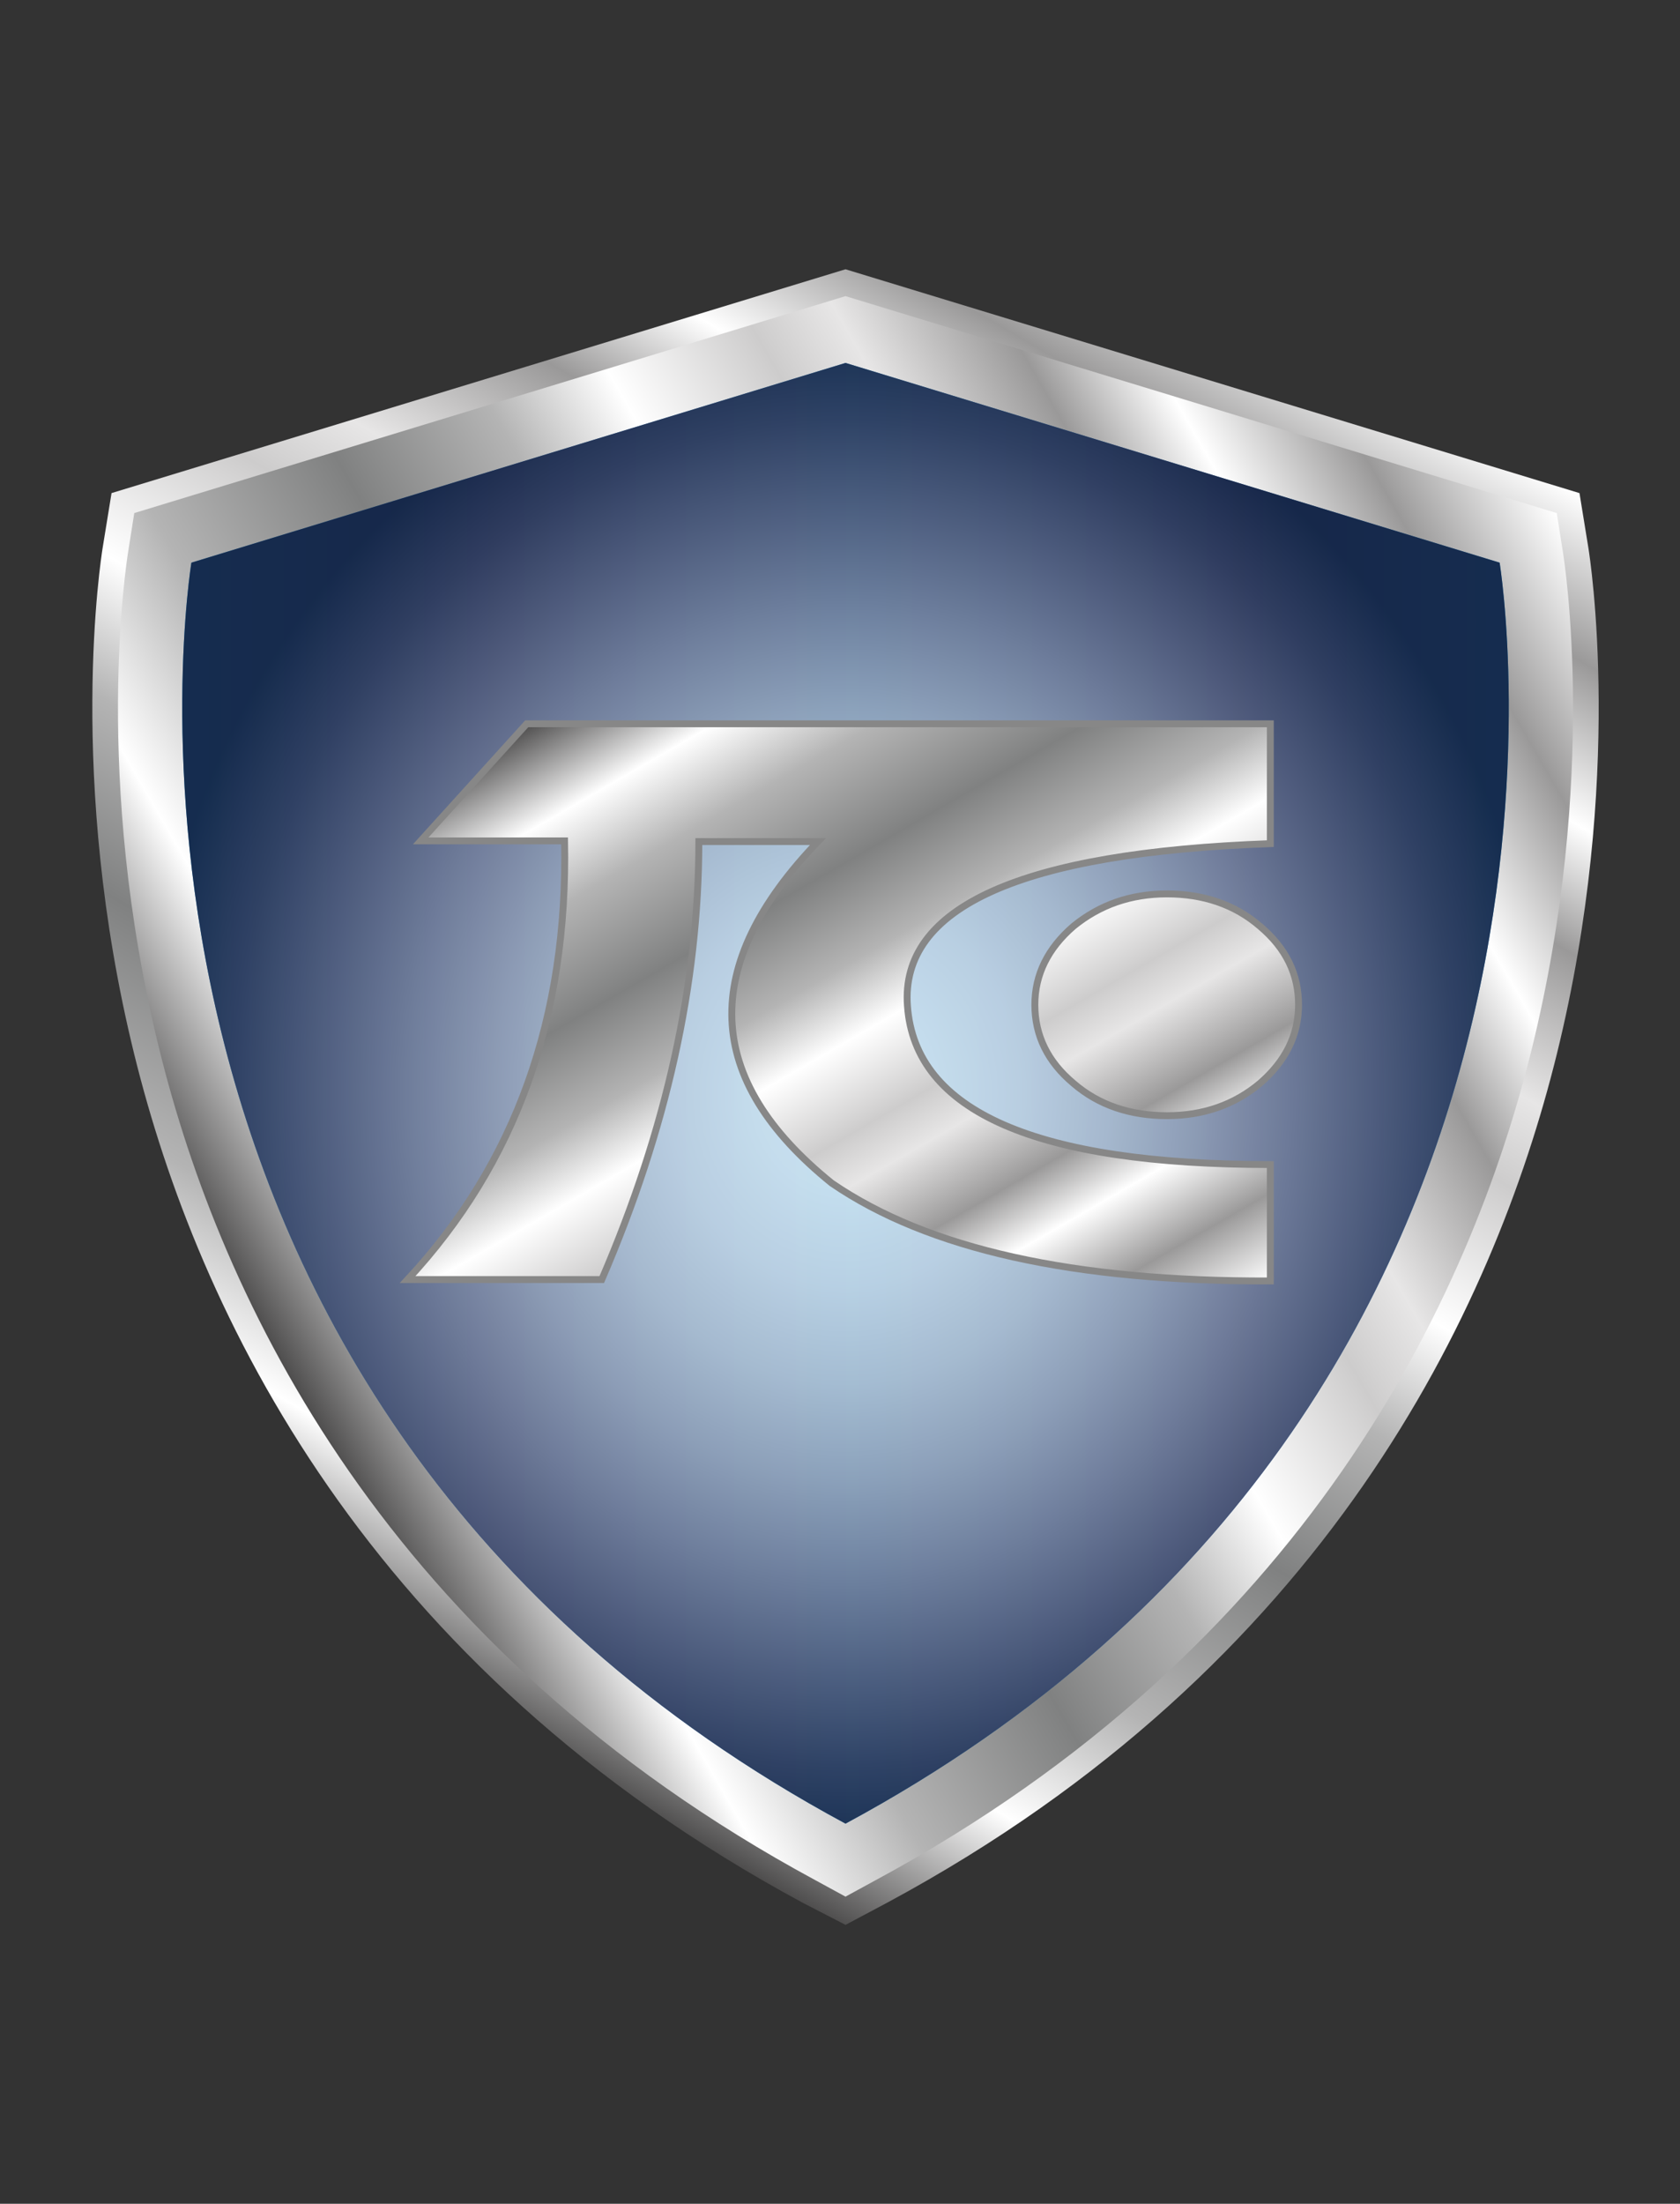
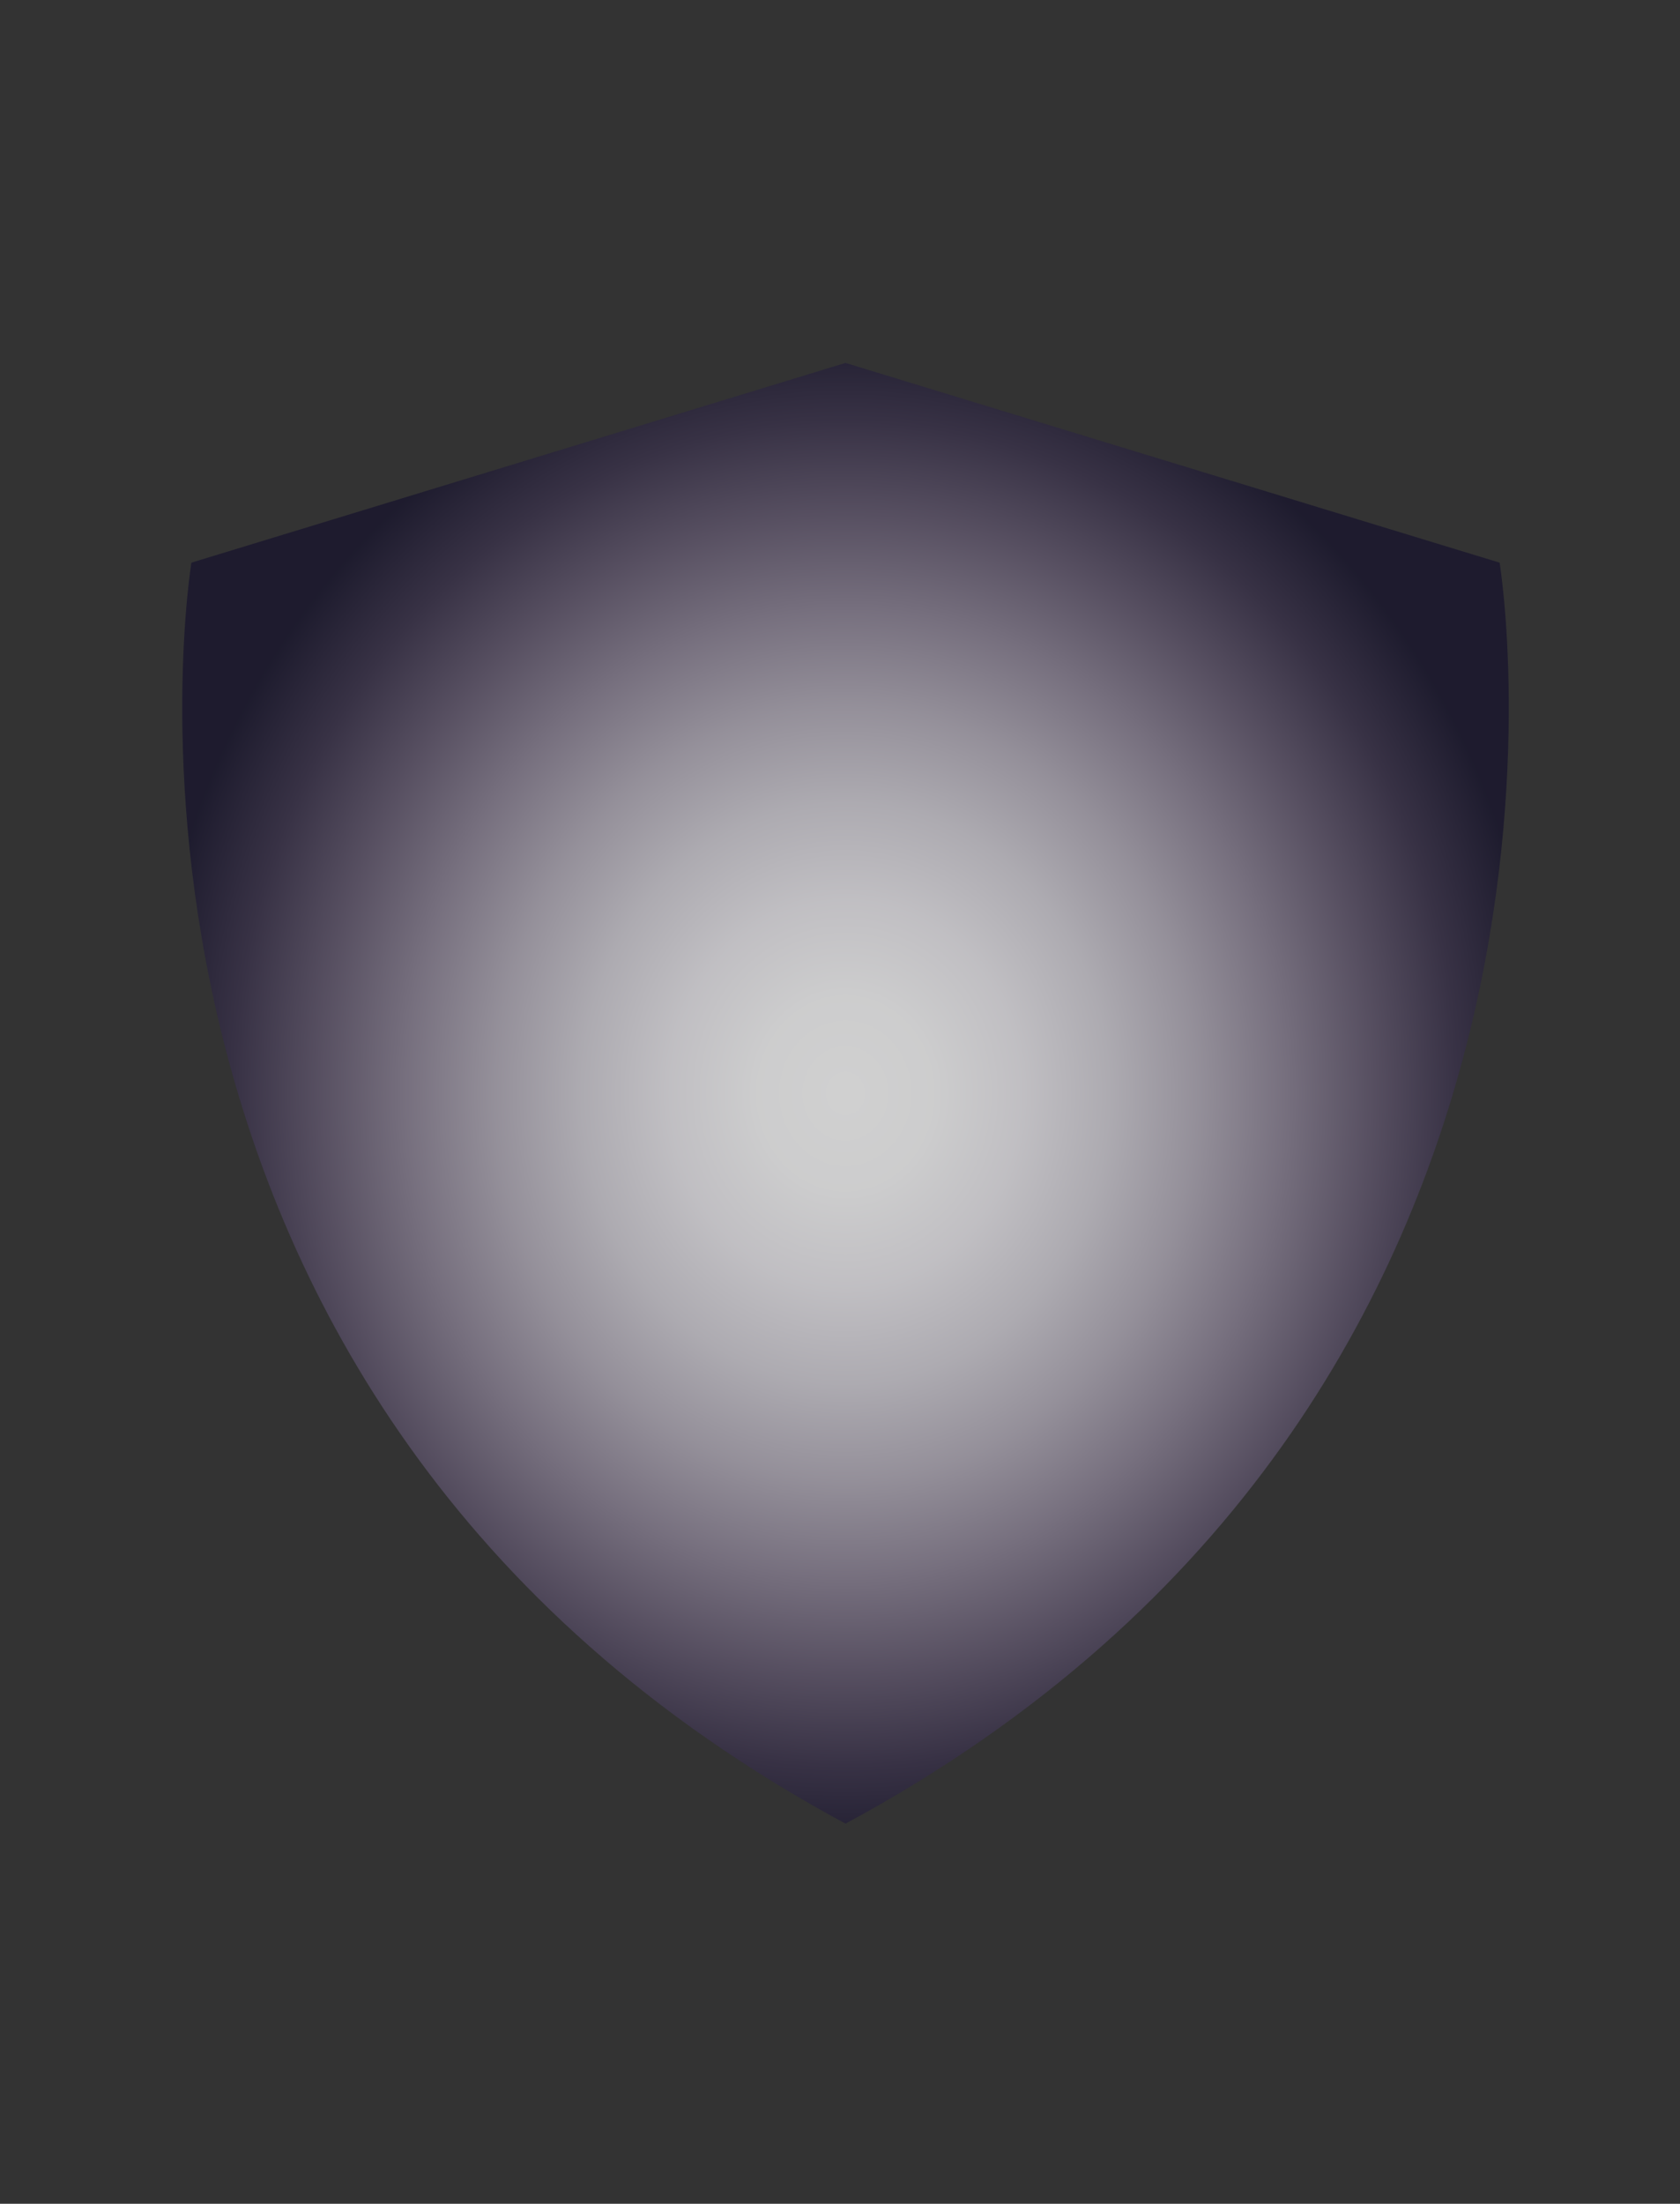
<svg xmlns="http://www.w3.org/2000/svg" id="katman_1" x="0px" y="0px" viewBox="0 0 244 320" xml:space="preserve">
  <rect x="0" y="0" width="244" height="320" fill="#333333" stroke="none" />
  <g>
    <linearGradient id="SVGID_1_" gradientUnits="userSpaceOnUse" x1="52.291" y1="239.252" x2="169.141" y2="36.862">
      <stop offset="0" style="stop-color:#4E4D4D" />
      <stop offset="0.11" style="stop-color:#FFFFFF" />
      <stop offset="0.204" style="stop-color:#B4B4B4" />
      <stop offset="0.327" style="stop-color:#808181" />
      <stop offset="0.431" style="stop-color:#B4B4B4" />
      <stop offset="0.509" style="stop-color:#FFFFFF" />
      <stop offset="0.605" style="stop-color:#CDCCCC" />
      <stop offset="0.658" style="stop-color:#E7E6E6" />
      <stop offset="0.75" style="stop-color:#9A9999" />
      <stop offset="0.821" style="stop-color:#FFFFFF" />
      <stop offset="0.91" style="stop-color:#9A9999" />
      <stop offset="1" style="stop-color:#FFFFFF" />
    </linearGradient>
-     <path fill="url(#SVGID_1_)" d="M116.6,276.3C53,242,28.7,190.4,19.5,153.1c-9.9-40.2-4.8-72.2-4.6-73.5l1.3-8l106.6-32.5 l106.6,32.5l1.3,8c0.2,1.3,5.3,33.4-4.6,73.5c-9.2,37.2-33.5,88.8-97.1,123.1l-6.2,3.3L116.6,276.3z" />
    <linearGradient id="SVGID_2_" gradientUnits="userSpaceOnUse" x1="38.545" y1="193.906" x2="230.884" y2="82.86">
      <stop offset="0" style="stop-color:#4E4D4D" />
      <stop offset="0.11" style="stop-color:#FFFFFF" />
      <stop offset="0.204" style="stop-color:#B4B4B4" />
      <stop offset="0.327" style="stop-color:#808181" />
      <stop offset="0.431" style="stop-color:#B4B4B4" />
      <stop offset="0.509" style="stop-color:#FFFFFF" />
      <stop offset="0.605" style="stop-color:#CDCCCC" />
      <stop offset="0.658" style="stop-color:#E7E6E6" />
      <stop offset="0.75" style="stop-color:#9A9999" />
      <stop offset="0.821" style="stop-color:#FFFFFF" />
      <stop offset="0.91" style="stop-color:#9A9999" />
      <stop offset="1" style="stop-color:#FFFFFF" />
    </linearGradient>
-     <path fill="url(#SVGID_2_)" d="M118.4,273c-62.4-33.7-86.3-84.2-95.3-120.8c-9.7-39.4-4.7-70.7-4.5-72l0.9-5.7L122.8,43l103.3,31.5 l0.9,5.7c0.2,1.3,5.2,32.6-4.5,72c-9,36.5-32.9,87.1-95.3,120.8l-4.4,2.4L118.4,273z" />
    <linearGradient id="SVGID_3_" gradientUnits="userSpaceOnUse" x1="26.409" y1="158.76" x2="219.162" y2="158.76">
      <stop offset="0" style="stop-color:#0F80C3" />
      <stop offset="0.235" style="stop-color:#1363A6" />
      <stop offset="0.505" style="stop-color:#0F80C3" />
      <stop offset="0.797" style="stop-color:#1363A6" />
      <stop offset="1" style="stop-color:#0F80C3" />
    </linearGradient>
-     <path fill="url(#SVGID_3_)" d="M217.8,81.7l-95-29l-95,29c0,0-20,121.1,95,183.1C237.8,202.8,217.8,81.7,217.8,81.7z" />
    <radialGradient id="SVGID_4_" cx="122.785" cy="158.76" r="101.328" gradientTransform="matrix(1 0 0 1.1 0 -15.876)" gradientUnits="userSpaceOnUse">
      <stop offset="0" style="stop-color:#FFFFFF" />
      <stop offset="0.128" style="stop-color:#FAFAFB" />
      <stop offset="0.253" style="stop-color:#EAE8ED" />
      <stop offset="0.379" style="stop-color:#D1CED6" />
      <stop offset="0.503" style="stop-color:#B1ABB8" />
      <stop offset="0.628" style="stop-color:#8B8295" />
      <stop offset="0.753" style="stop-color:#62586F" />
      <stop offset="0.876" style="stop-color:#39314A" />
      <stop offset="0.998" style="stop-color:#17142C" />
      <stop offset="1" style="stop-color:#17142C" />
    </radialGradient>
    <path opacity="0.77" fill="url(#SVGID_4_)" d="M217.8,81.7l-95-29l-95,29c0,0-20,121.1,95,183.1C237.8,202.8,217.8,81.7,217.8,81.7 z" />
  </g>
  <g id="Layer0_0_FILL_3512_">
    <linearGradient id="XMLID_2_" gradientUnits="userSpaceOnUse" x1="93.053" y1="95.564" x2="155.117" y2="203.06">
      <stop offset="0" style="stop-color:#4E4D4D" />
      <stop offset="0.11" style="stop-color:#FFFFFF" />
      <stop offset="0.204" style="stop-color:#B4B4B4" />
      <stop offset="0.327" style="stop-color:#808181" />
      <stop offset="0.431" style="stop-color:#B4B4B4" />
      <stop offset="0.509" style="stop-color:#FFFFFF" />
      <stop offset="0.605" style="stop-color:#CDCCCC" />
      <stop offset="0.658" style="stop-color:#E7E6E6" />
      <stop offset="0.75" style="stop-color:#9A9999" />
      <stop offset="0.821" style="stop-color:#FFFFFF" />
      <stop offset="0.91" style="stop-color:#9A9999" />
      <stop offset="1" style="stop-color:#FFFFFF" />
    </linearGradient>
-     <path id="XMLID_21182_" fill="url(#XMLID_2_)" stroke="#878787" stroke-miterlimit="10" d="M183,134.5c-3.7-3.2-8.3-4.7-13.5-4.7 c-5.3,0-9.8,1.6-13.6,4.7c-3.7,3.2-5.6,7-5.6,11.4c0,4.5,1.9,8.3,5.6,11.4c3.7,3.2,8.3,4.7,13.6,4.7c5.3,0,9.8-1.6,13.5-4.7 c3.7-3.2,5.6-7,5.6-11.4S186.8,137.7,183,134.5 M184.5,122.5v-17.4h-108l-15.4,17H82c0.5,25.6-7.1,46.8-22.8,63.7h28.2 c9.4-21.8,14.1-43,14.1-63.6h17.3c-17.3,18-16.7,34.5,2,49.6c14,9.6,35.2,14.3,63.7,14.2v-16.9c-34,0-51.6-7.7-52.7-23 C130.7,131.7,148.3,123.8,184.5,122.5z" />
  </g>
</svg>